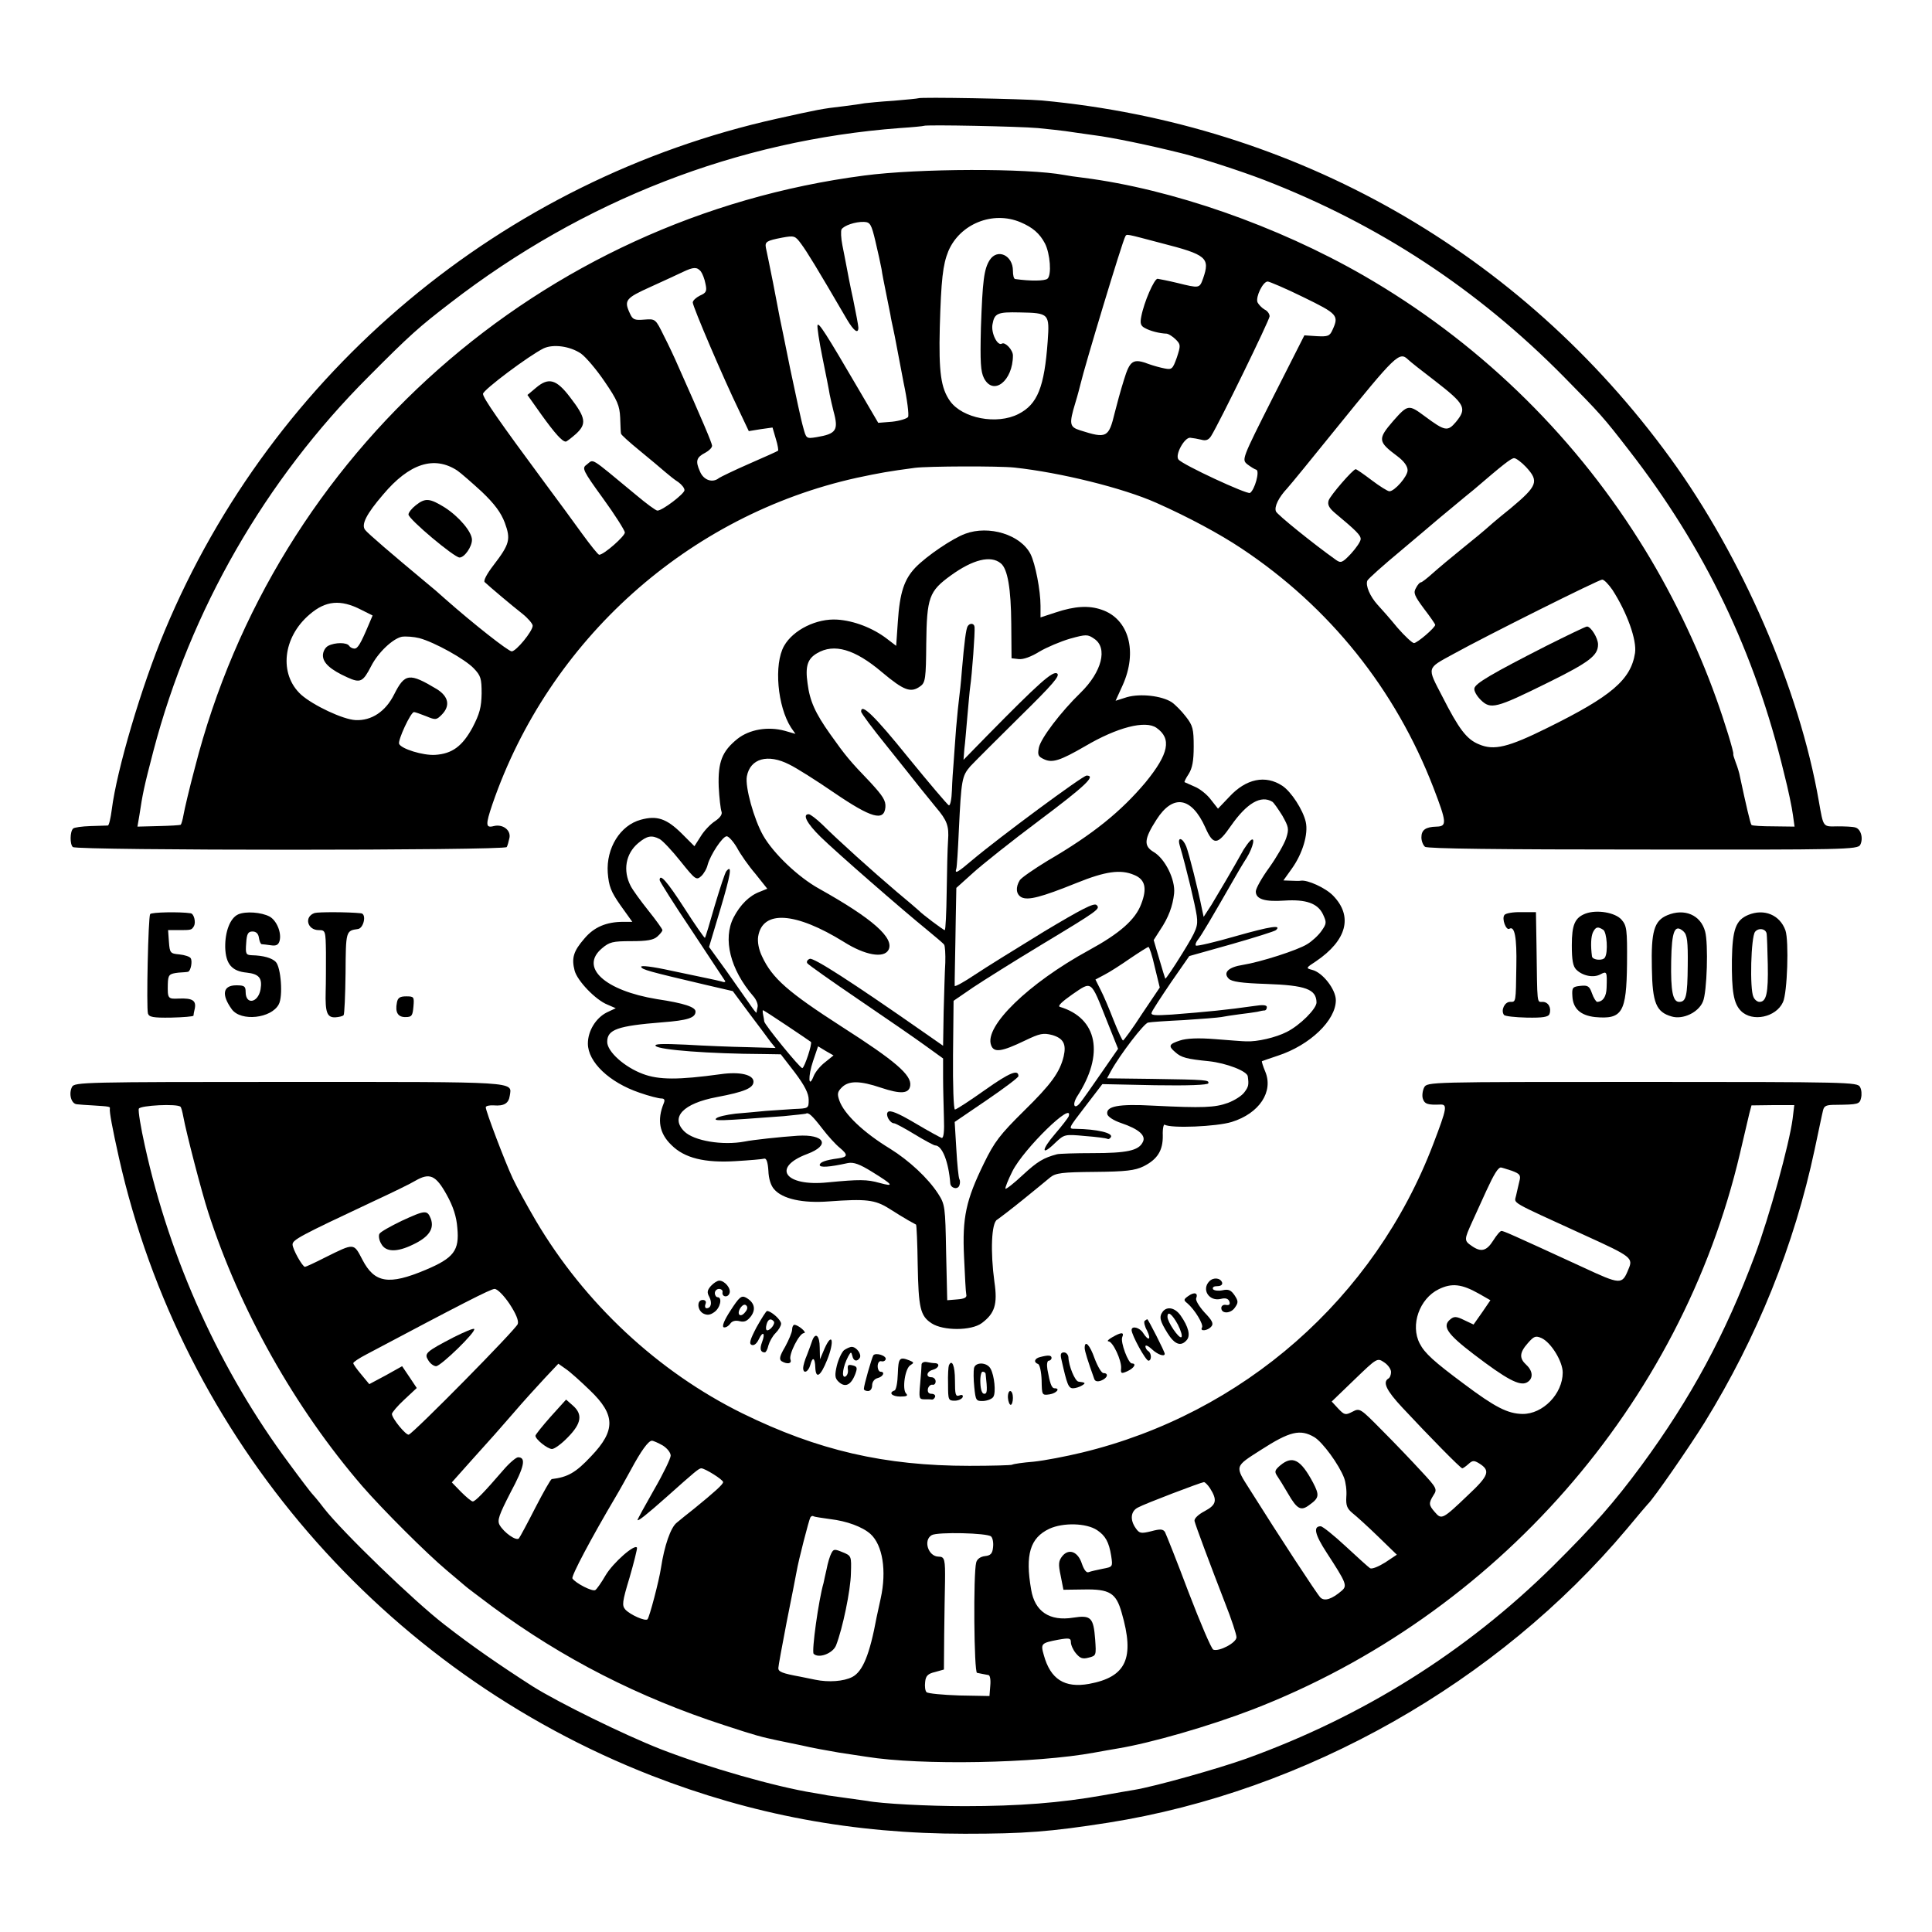
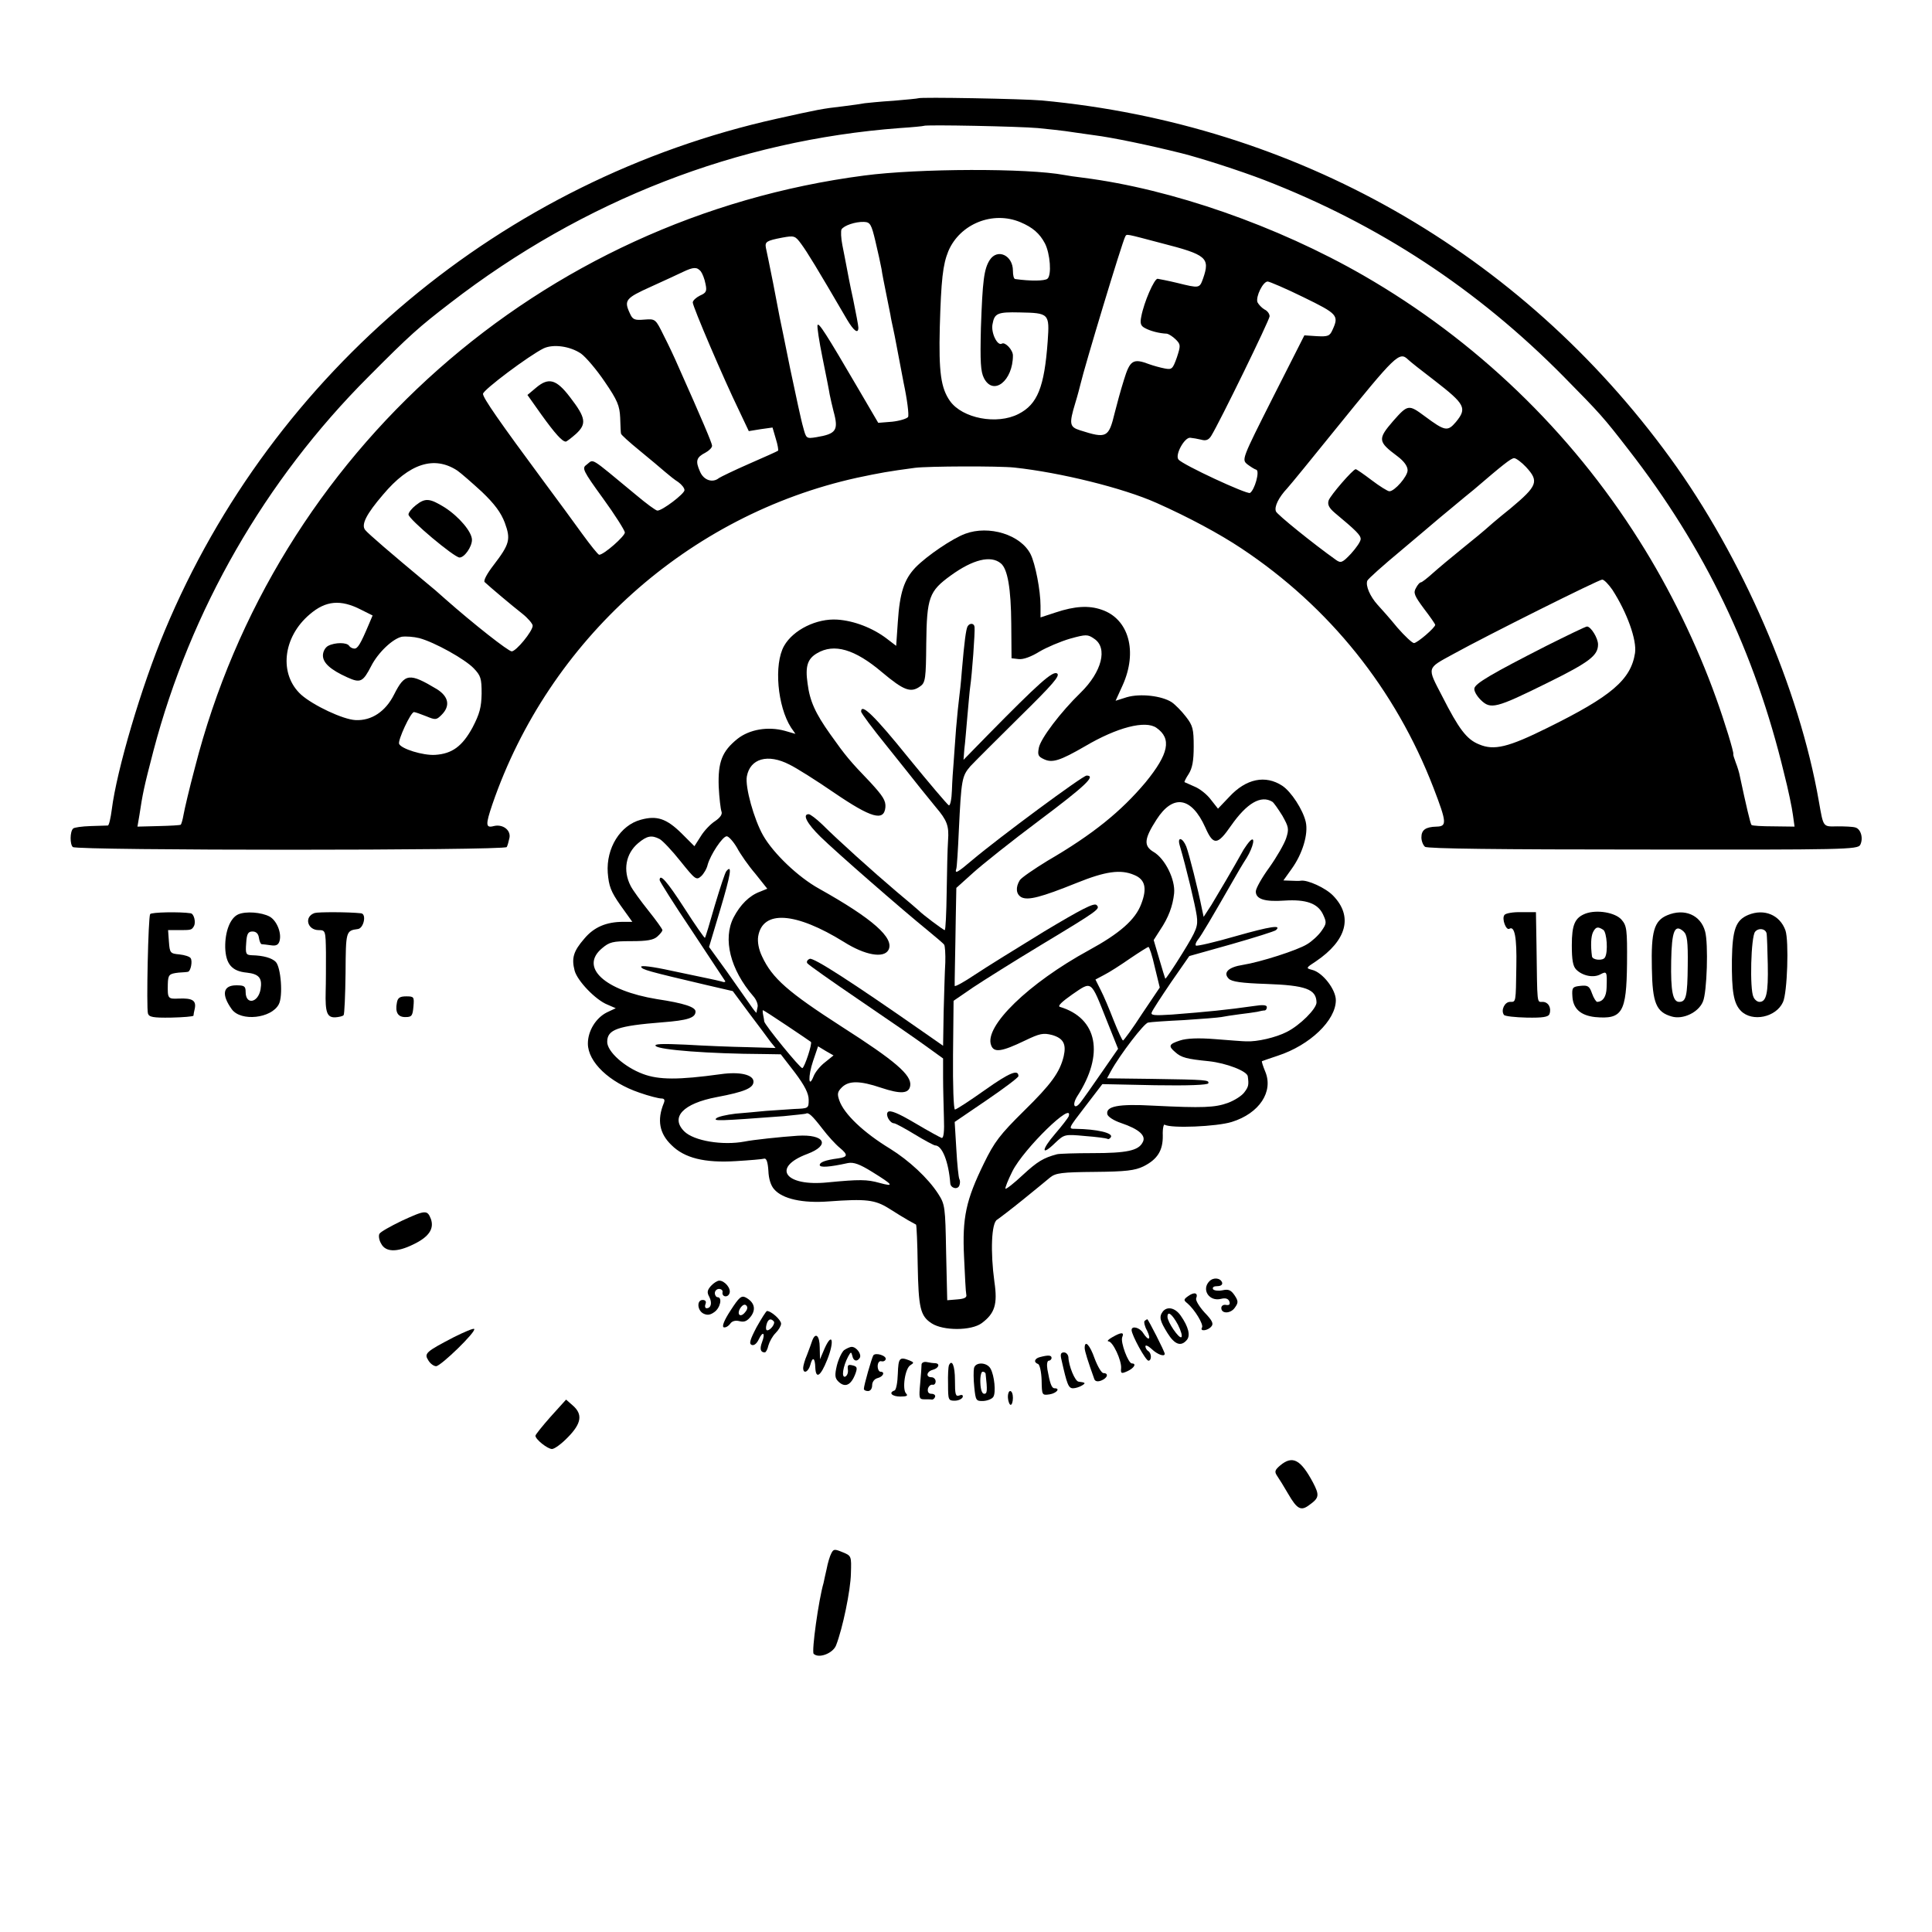
<svg xmlns="http://www.w3.org/2000/svg" version="1.0" width="700pt" height="700pt" viewBox="0 0 700 700" preserveAspectRatio="xMidYMid meet">
  <g transform="translate(0,700) scale(0.1,-0.1)" fill="#000000" stroke="none">
    <path d="M3327 6644 c-1 -1 -41 -5 -89 -9 -49 -3 -96 -8 -105 -9 -10 -2 -44 -7 -77 -11 -79 -9 -92 -12 -241 -45 -994 -221 -1826 -916 -2218 -1855 -85 -203 -174 -505 -192 -648 -4 -31 -10 -57 -14 -58 -3 0 -32 -1 -63 -2 -31 -1 -60 -5 -63 -9 -12 -11 -12 -58 -1 -67 15 -13 1564 -13 1572 0 3 5 7 20 10 34 5 28 -25 50 -57 42 -30 -8 -30 5 -5 79 205 596 710 1048 1321 1183 85 18 113 23 210 36 47 6 302 7 360 1 167 -18 394 -74 515 -128 117 -52 230 -113 308 -165 319 -212 558 -510 696 -868 48 -125 49 -139 11 -140 -40 -1 -55 -12 -55 -39 0 -13 6 -28 13 -34 8 -7 268 -10 790 -10 732 -1 778 0 787 17 12 24 2 58 -18 63 -10 3 -38 4 -65 4 -53 -1 -50 -5 -67 91 -71 408 -278 885 -538 1243 -543 747 -1357 1210 -2277 1296 -67 6 -442 13 -448 8z m433 -108 c41 -4 86 -9 100 -11 14 -2 61 -9 105 -15 64 -8 199 -36 315 -65 72 -18 214 -64 300 -97 416 -161 773 -396 1085 -712 134 -136 144 -147 236 -266 276 -355 457 -732 563 -1172 15 -58 29 -126 32 -150 l6 -43 -76 1 c-41 0 -77 2 -80 5 -4 4 -20 73 -42 176 -2 12 -9 35 -15 50 -6 16 -10 29 -9 31 3 5 -32 119 -62 202 -69 193 -168 397 -279 572 -250 397 -593 726 -999 960 -313 180 -694 313 -1015 354 -27 3 -59 8 -69 10 -133 25 -528 24 -725 -2 -1172 -153 -2133 -1003 -2425 -2146 -20 -75 -38 -152 -41 -170 -3 -18 -8 -34 -10 -36 -2 -2 -38 -4 -80 -5 l-77 -2 7 41 c12 79 16 100 51 234 134 509 404 980 779 1355 152 153 183 180 296 267 483 373 1042 590 1629 634 47 3 86 7 87 8 6 5 348 -2 413 -8z m-63 -341 c45 -19 70 -41 89 -77 19 -37 25 -115 9 -128 -10 -8 -60 -9 -117 -1 -5 1 -8 14 -8 30 0 56 -56 82 -84 39 -21 -33 -26 -75 -32 -246 -3 -124 -1 -158 11 -182 34 -66 105 -10 105 82 0 20 -28 50 -40 43 -16 -10 -40 39 -34 70 7 40 18 45 99 43 106 -2 108 -4 101 -104 -12 -167 -37 -229 -106 -264 -78 -40 -203 -16 -248 47 -33 47 -41 104 -37 267 5 173 11 227 31 276 42 99 161 147 261 105z m-525 -70 c9 -38 19 -83 22 -100 2 -16 10 -55 16 -85 6 -30 13 -66 16 -80 2 -14 7 -36 10 -50 3 -14 8 -38 11 -55 3 -16 15 -80 27 -142 13 -61 20 -117 16 -124 -5 -6 -30 -14 -58 -17 l-50 -4 -72 123 c-118 202 -144 242 -148 231 -2 -6 6 -59 18 -118 12 -59 24 -119 26 -133 3 -14 9 -42 14 -61 19 -69 10 -82 -62 -94 -37 -6 -37 -5 -48 36 -7 23 -27 118 -47 212 -19 94 -36 178 -38 186 -1 8 -13 65 -24 125 -12 61 -24 118 -26 127 -4 22 2 26 59 37 44 8 47 7 69 -23 22 -30 54 -82 166 -274 25 -42 41 -53 41 -29 0 7 -9 54 -19 103 -11 49 -21 103 -24 119 -3 17 -10 51 -15 77 -5 25 -6 51 -3 57 9 14 50 28 81 27 23 -1 27 -8 42 -71z m1036 -6 c164 -42 177 -53 151 -128 -13 -36 -13 -36 -94 -16 -33 8 -65 14 -71 15 -12 0 -49 -84 -59 -137 -5 -25 -2 -34 14 -42 18 -10 51 -19 79 -20 6 -1 21 -10 32 -21 18 -18 18 -22 4 -65 -15 -42 -18 -45 -44 -40 -16 3 -41 10 -55 15 -60 23 -71 15 -93 -57 -12 -38 -26 -90 -33 -118 -22 -91 -29 -95 -126 -64 -38 12 -40 23 -17 99 9 29 17 61 19 69 14 61 151 515 162 534 6 10 -2 11 131 -24z m-1669 -102 c6 -8 14 -28 17 -45 6 -27 3 -33 -20 -43 -14 -7 -26 -18 -26 -25 0 -15 112 -277 168 -392 l35 -74 43 7 43 6 12 -41 c7 -22 10 -42 8 -43 -2 -2 -49 -23 -104 -47 -55 -24 -104 -48 -110 -52 -23 -19 -56 -8 -69 24 -17 38 -13 51 20 68 13 7 24 18 24 25 0 9 -36 94 -123 289 -12 28 -35 77 -52 110 -30 61 -30 61 -71 58 -35 -3 -42 0 -52 23 -22 47 -15 55 76 96 48 22 101 46 117 54 38 18 50 18 64 2z m2184 -94 c123 -60 129 -66 105 -118 -10 -23 -17 -25 -57 -23 l-45 3 -114 -225 c-113 -224 -113 -225 -93 -242 12 -9 26 -18 33 -20 13 -5 -6 -73 -23 -84 -11 -6 -244 102 -259 121 -14 16 21 80 42 79 10 -1 28 -4 40 -7 17 -5 27 -1 36 13 30 48 212 421 212 434 0 9 -8 20 -19 25 -10 6 -21 18 -25 26 -7 20 20 75 37 75 6 0 65 -25 130 -57z m-2618 -204 c18 -13 57 -59 86 -102 46 -67 54 -87 56 -130 1 -29 2 -55 3 -58 0 -4 30 -31 68 -62 37 -30 78 -65 92 -77 14 -12 35 -29 48 -37 12 -9 22 -21 22 -29 0 -13 -80 -74 -98 -74 -6 0 -41 26 -79 58 -172 142 -150 129 -178 108 -17 -12 -14 -20 60 -122 43 -59 78 -115 79 -123 1 -13 -76 -81 -93 -81 -4 0 -31 34 -61 75 -30 42 -92 126 -138 188 -162 219 -222 305 -222 320 0 14 167 139 220 165 35 16 95 8 135 -19z m2997 -22 c7 -7 50 -41 96 -76 111 -86 118 -100 77 -150 -30 -35 -39 -34 -113 21 -58 43 -61 43 -114 -17 -57 -66 -56 -75 15 -128 24 -18 37 -36 37 -51 0 -22 -47 -76 -66 -76 -6 0 -35 18 -64 40 -29 22 -55 40 -58 40 -10 0 -92 -95 -98 -113 -5 -15 1 -27 22 -45 78 -65 94 -81 94 -95 0 -9 -16 -32 -35 -53 -31 -33 -37 -35 -54 -23 -83 59 -214 165 -218 176 -7 17 10 51 41 84 12 13 91 110 175 214 218 269 231 283 263 252z m427 -389 c48 -52 42 -68 -56 -150 -49 -39 -90 -75 -93 -78 -3 -3 -38 -32 -79 -65 -41 -33 -91 -75 -110 -92 -20 -18 -39 -33 -43 -33 -4 0 -12 -9 -18 -21 -10 -17 -5 -28 29 -74 23 -30 41 -56 41 -59 0 -10 -65 -66 -77 -66 -6 0 -33 25 -60 56 -26 32 -59 69 -72 83 -27 30 -44 69 -37 87 3 7 58 56 123 110 65 55 120 101 123 104 3 3 30 25 60 50 30 25 66 55 80 66 105 90 135 114 146 114 7 0 27 -15 43 -32z m-3872 -13 c13 -9 53 -44 89 -77 46 -44 69 -75 83 -112 22 -60 18 -77 -41 -154 -24 -31 -37 -56 -32 -61 18 -17 101 -87 137 -115 20 -16 37 -36 37 -43 0 -20 -60 -93 -76 -93 -12 0 -138 99 -240 189 -22 20 -51 45 -65 56 -131 109 -216 182 -226 195 -15 19 4 57 65 128 95 113 185 142 269 87z m4185 -432 c53 -82 89 -182 82 -229 -15 -97 -86 -157 -317 -271 -143 -71 -194 -83 -248 -60 -45 18 -73 55 -134 175 -55 106 -57 99 40 152 125 69 528 270 540 270 7 0 23 -17 37 -37z m-4534 -72 l42 -21 -14 -33 c-30 -71 -40 -87 -52 -87 -7 0 -16 5 -19 10 -8 13 -51 13 -76 0 -11 -6 -19 -21 -19 -35 0 -27 28 -52 88 -79 48 -22 57 -17 87 41 25 49 78 99 111 106 15 2 43 0 63 -5 56 -15 165 -76 197 -109 26 -27 29 -37 29 -92 -1 -50 -7 -73 -33 -123 -37 -68 -74 -95 -135 -99 -44 -3 -124 22 -131 40 -5 13 42 115 54 115 4 0 24 -7 44 -15 34 -14 37 -14 56 5 32 32 26 66 -17 93 -100 60 -116 58 -155 -19 -31 -62 -82 -96 -140 -93 -45 2 -153 53 -197 92 -81 74 -67 208 31 291 58 50 112 55 186 17z" />
    <path d="M1942 5595 l-31 -26 51 -72 c49 -68 75 -97 88 -97 3 0 20 13 37 28 39 36 36 58 -21 132 -50 66 -78 74 -124 35z" />
-     <path d="M1506 5169 c-14 -11 -26 -26 -26 -33 0 -17 166 -156 185 -156 18 0 45 39 45 64 0 29 -47 84 -98 117 -55 34 -71 36 -106 8z" />
+     <path d="M1506 5169 c-14 -11 -26 -26 -26 -33 0 -17 166 -156 185 -156 18 0 45 39 45 64 0 29 -47 84 -98 117 -55 34 -71 36 -106 8" />
    <path d="M5603 4660 c-198 -101 -258 -136 -261 -154 -2 -9 8 -27 23 -42 36 -35 54 -31 242 62 152 75 183 99 183 139 0 23 -26 65 -40 65 -5 0 -71 -32 -147 -70z" />
    <path d="M3497 5066 c-46 -17 -138 -79 -180 -122 -41 -43 -57 -91 -64 -197 l-6 -87 -34 26 c-51 39 -119 65 -179 69 -75 5 -160 -37 -193 -95 -38 -67 -24 -220 25 -296 l16 -23 -38 11 c-62 17 -129 5 -172 -29 -56 -45 -71 -84 -68 -173 2 -41 7 -82 10 -90 4 -10 -4 -22 -23 -35 -16 -10 -40 -35 -52 -55 l-23 -36 -47 47 c-54 53 -89 65 -147 49 -75 -20 -126 -103 -120 -192 4 -49 11 -68 46 -118 l43 -60 -33 0 c-61 0 -106 -19 -141 -61 -39 -45 -47 -70 -35 -116 10 -37 76 -106 119 -123 l30 -13 -32 -15 c-40 -20 -69 -67 -69 -113 0 -67 78 -141 187 -178 34 -12 70 -21 79 -21 11 0 14 -5 9 -17 -25 -61 -16 -110 28 -152 47 -47 120 -65 233 -58 50 3 97 7 103 9 8 2 13 -13 15 -44 1 -29 9 -54 21 -67 30 -35 103 -51 197 -44 136 10 168 6 218 -25 25 -16 56 -35 70 -43 14 -8 27 -15 29 -16 2 -2 5 -67 6 -145 3 -157 9 -186 51 -213 42 -27 143 -27 181 1 47 35 58 68 46 149 -15 110 -11 215 10 226 9 6 51 38 93 72 42 34 86 70 99 81 20 16 42 19 162 20 112 1 145 5 176 20 50 25 71 57 70 112 -1 24 3 42 7 39 22 -14 189 -7 243 10 100 31 152 110 121 183 -8 19 -13 36 -12 37 2 1 28 10 58 20 116 38 210 128 210 201 0 39 -48 101 -86 110 -23 6 -23 7 14 31 112 76 135 163 62 238 -27 28 -93 58 -117 54 -4 -1 -20 -1 -36 0 l-27 1 30 42 c39 54 61 126 51 170 -10 44 -53 110 -85 131 -61 40 -131 26 -192 -40 l-41 -43 -26 33 c-14 19 -41 40 -59 47 -18 8 -34 15 -36 16 -2 1 5 15 15 30 13 21 18 47 18 99 0 63 -3 76 -28 108 -16 21 -39 44 -52 53 -36 23 -113 32 -162 18 l-41 -13 25 55 c56 123 23 242 -76 275 -46 16 -97 13 -166 -10 l-55 -18 0 42 c0 56 -19 153 -36 187 -36 71 -151 106 -237 74z m129 -107 c25 -20 37 -92 38 -219 l1 -125 26 -3 c17 -2 46 9 75 27 27 16 77 37 111 47 58 16 64 16 87 0 51 -33 28 -121 -49 -196 -72 -70 -144 -165 -151 -199 -5 -26 -3 -32 19 -42 30 -14 58 -5 148 47 117 69 219 95 259 67 56 -39 45 -94 -39 -197 -89 -106 -191 -189 -356 -285 -49 -30 -94 -61 -100 -70 -16 -26 -14 -51 6 -62 24 -12 71 0 200 52 104 42 159 50 208 29 40 -16 48 -48 26 -105 -21 -57 -78 -107 -190 -168 -218 -119 -380 -276 -354 -344 10 -28 38 -24 123 17 54 26 66 28 98 20 41 -12 52 -33 42 -77 -14 -58 -45 -101 -144 -198 -87 -86 -107 -112 -145 -190 -65 -133 -79 -196 -72 -340 3 -66 6 -127 8 -135 3 -11 -6 -16 -33 -18 l-36 -3 -4 173 c-3 167 -4 174 -29 213 -37 57 -105 120 -174 163 -97 59 -167 126 -184 175 -8 23 -7 31 9 47 25 25 65 25 142 -1 72 -24 102 -22 106 8 5 38 -54 89 -248 213 -194 125 -252 175 -289 255 -12 25 -17 52 -14 72 16 97 135 89 311 -20 76 -48 144 -60 161 -29 23 43 -58 114 -251 222 -76 42 -166 128 -203 193 -33 58 -66 176 -59 214 12 65 76 83 154 43 25 -12 98 -58 162 -102 135 -92 181 -105 186 -53 2 24 -9 41 -55 91 -74 77 -89 95 -145 174 -54 76 -74 120 -82 184 -9 62 0 89 34 109 62 37 137 15 235 -68 80 -67 105 -77 140 -51 18 13 20 29 21 154 2 167 10 190 89 247 80 58 145 74 181 44z m984 -864 c5 -3 21 -26 36 -50 23 -41 25 -48 14 -82 -7 -21 -34 -68 -61 -106 -27 -37 -49 -76 -49 -87 0 -28 33 -38 104 -33 78 5 120 -10 139 -49 14 -30 14 -34 -5 -61 -11 -16 -35 -38 -52 -48 -35 -22 -170 -65 -233 -75 -52 -8 -73 -28 -51 -50 11 -11 46 -16 136 -19 143 -5 181 -19 182 -67 0 -23 -60 -83 -108 -107 -39 -20 -107 -36 -147 -34 -11 0 -61 4 -112 8 -62 5 -104 3 -128 -5 -40 -13 -43 -20 -17 -42 22 -20 42 -25 122 -33 64 -7 139 -36 141 -55 4 -30 3 -37 -12 -57 -9 -13 -36 -30 -60 -39 -47 -17 -90 -19 -271 -10 -125 7 -172 -2 -166 -31 2 -9 23 -23 50 -32 65 -22 92 -46 78 -70 -15 -30 -58 -39 -181 -39 -63 0 -121 -2 -129 -4 -49 -13 -71 -26 -124 -75 -32 -30 -60 -52 -63 -50 -2 3 9 31 25 63 41 82 224 260 204 199 -2 -5 -24 -34 -49 -63 -51 -59 -51 -83 0 -33 33 31 34 32 108 25 41 -3 77 -8 81 -10 4 -3 9 0 13 6 9 15 -51 29 -128 30 -28 0 -27 0 35 81 l62 81 191 -4 c121 -2 191 1 193 7 3 12 -4 13 -205 16 l-162 2 14 26 c33 60 121 175 135 176 8 2 67 6 130 9 63 4 124 9 135 11 11 2 40 7 65 10 25 3 54 7 65 9 11 3 23 5 28 5 4 1 7 6 7 12 0 8 -15 9 -47 4 -98 -14 -169 -21 -297 -31 -63 -4 -78 -3 -73 8 2 7 34 56 70 109 l66 95 153 43 c84 24 157 47 161 51 22 20 -19 14 -146 -22 -76 -22 -141 -37 -144 -34 -3 3 0 12 7 21 12 14 54 86 128 215 14 25 36 62 49 82 24 39 33 82 12 61 -6 -6 -16 -20 -23 -31 -40 -72 -94 -163 -117 -201 l-28 -43 -6 28 c-14 71 -47 201 -57 227 -13 32 -33 37 -24 5 24 -81 57 -220 62 -256 5 -38 1 -50 -52 -136 -32 -52 -60 -93 -62 -92 -1 2 -11 34 -22 72 l-20 68 23 36 c31 46 46 87 51 133 5 50 -33 126 -74 150 -37 22 -35 47 10 117 60 94 127 83 177 -28 29 -66 44 -65 93 6 58 83 109 112 150 87z m-2220 -135 c11 -6 45 -42 76 -81 53 -66 57 -69 74 -54 10 9 21 28 24 42 10 36 54 103 69 103 7 0 24 -19 37 -41 12 -23 42 -66 67 -95 l43 -54 -27 -11 c-38 -14 -71 -47 -95 -93 -40 -78 -12 -189 71 -285 11 -12 18 -30 16 -39 -2 -9 -4 -19 -4 -21 -1 -2 -11 11 -24 30 -13 19 -51 73 -85 121 l-63 87 41 137 c37 124 44 164 22 138 -5 -5 -23 -61 -42 -124 -18 -63 -34 -117 -36 -118 -1 -2 -35 46 -74 107 -64 99 -90 128 -90 102 0 -4 52 -87 116 -182 63 -96 118 -178 121 -183 3 -4 -3 -6 -13 -2 -11 3 -30 7 -44 10 -14 3 -76 16 -138 29 -68 15 -111 20 -109 14 3 -10 24 -16 237 -66 l95 -22 60 -81 c33 -44 68 -90 77 -103 l18 -22 -103 3 c-56 1 -156 5 -222 9 -87 4 -117 3 -109 -5 14 -14 192 -28 391 -29 l62 -1 51 -66 c36 -48 50 -76 50 -99 0 -31 -1 -31 -52 -33 -29 -2 -75 -5 -103 -7 -27 -3 -77 -7 -110 -10 -33 -4 -64 -11 -70 -17 -10 -10 6 -10 245 8 41 4 77 8 80 9 9 6 23 -7 60 -55 19 -25 47 -56 63 -69 30 -25 29 -33 -6 -38 -46 -6 -67 -14 -67 -24 0 -10 34 -8 102 7 21 4 43 -4 88 -32 76 -47 82 -55 27 -40 -46 13 -73 13 -188 2 -155 -16 -205 54 -74 103 85 32 63 72 -35 66 -61 -4 -163 -15 -192 -21 -79 -15 -184 2 -219 37 -51 51 -4 101 118 124 101 19 133 33 133 56 0 25 -49 37 -119 27 -153 -21 -224 -21 -282 1 -67 25 -129 81 -129 116 0 45 37 58 200 71 91 7 120 16 120 39 0 16 -40 30 -140 45 -189 31 -281 115 -199 184 27 23 39 26 106 26 57 0 81 4 95 17 10 9 18 19 18 23 0 4 -23 36 -51 71 -28 35 -57 75 -64 89 -29 56 -18 117 27 155 32 27 49 30 78 15z m1794 -464 l18 -74 -64 -95 c-34 -53 -66 -96 -69 -97 -3 0 -18 33 -34 73 -15 39 -36 89 -47 110 l-19 38 32 17 c18 9 60 36 93 59 34 23 64 42 67 42 3 1 14 -32 23 -73z m-175 -191 l42 -105 -61 -88 c-33 -48 -67 -96 -75 -106 -22 -29 -32 -10 -12 22 99 152 74 283 -63 324 -9 3 8 19 45 45 72 49 66 54 124 -92z m-1158 -21 c46 -31 85 -57 87 -59 6 -5 -23 -93 -31 -95 -8 -1 -136 156 -138 169 0 3 -2 14 -4 24 -2 9 -2 17 -1 17 2 0 41 -25 87 -56z m138 -133 c-17 -13 -35 -35 -41 -50 -19 -48 -21 -1 -2 55 l18 53 28 -17 28 -16 -31 -25z" />
    <path d="M3506 4731 c-6 -10 -12 -56 -21 -161 -3 -41 -8 -86 -10 -100 -2 -14 -7 -63 -11 -110 -3 -47 -8 -103 -9 -125 -2 -22 -5 -66 -6 -98 -1 -32 -6 -56 -11 -55 -5 2 -71 80 -147 173 -121 150 -171 199 -171 167 0 -6 42 -62 93 -125 50 -63 106 -132 122 -153 17 -21 42 -52 56 -69 40 -47 48 -67 44 -120 -2 -28 -4 -112 -5 -187 -1 -76 -4 -138 -7 -138 -5 0 -82 58 -93 70 -3 3 -39 34 -80 68 -85 72 -215 189 -271 245 -21 20 -43 37 -49 37 -24 0 -6 -34 43 -82 56 -55 297 -265 387 -338 30 -25 58 -48 61 -53 3 -5 5 -34 4 -65 -2 -31 -4 -112 -6 -179 l-2 -122 -76 53 c-255 178 -393 267 -407 262 -8 -3 -13 -10 -9 -16 3 -5 88 -65 188 -133 100 -68 209 -143 243 -168 l61 -44 0 -70 c0 -38 2 -104 3 -145 2 -49 -1 -74 -8 -73 -6 2 -50 26 -97 54 -61 36 -90 48 -98 40 -10 -10 7 -41 23 -41 4 0 38 -18 74 -40 36 -22 70 -40 74 -40 26 0 49 -60 55 -137 1 -18 27 -25 33 -8 3 8 3 18 0 23 -3 5 -8 53 -11 108 l-6 99 116 79 c63 43 115 82 115 87 0 26 -32 13 -121 -50 -55 -39 -104 -71 -109 -71 -5 0 -8 89 -7 197 l2 197 70 48 c39 26 149 95 245 153 214 129 217 132 203 146 -9 9 -58 -17 -190 -96 -98 -60 -211 -130 -250 -156 -40 -27 -73 -45 -74 -41 0 4 0 39 1 77 1 39 2 117 3 174 l2 104 60 54 c33 30 141 116 240 190 168 126 207 163 172 163 -14 0 -318 -225 -414 -306 -54 -46 -65 -52 -58 -31 2 6 6 68 9 137 9 186 11 198 42 234 16 17 96 97 179 179 120 118 147 149 135 157 -16 10 -67 -36 -252 -224 l-87 -89 3 39 c3 22 7 75 11 119 4 44 8 91 10 105 7 47 18 199 16 218 -1 14 -17 16 -25 3z" />
    <path d="M544 3688 c-7 -11 -14 -337 -8 -360 4 -13 18 -16 84 -15 44 1 80 4 81 7 0 3 2 15 5 27 5 28 -9 37 -58 35 -40 -2 -41 0 -40 52 1 35 5 38 39 42 16 1 31 2 34 3 10 2 17 38 10 49 -3 6 -22 12 -41 14 -33 3 -35 5 -38 46 l-3 42 35 0 c50 0 50 0 59 15 7 14 0 44 -12 46 -39 6 -143 4 -147 -3z" />
    <path d="M863 3687 c-29 -13 -48 -62 -47 -120 2 -60 24 -86 78 -91 45 -5 57 -20 50 -61 -9 -49 -54 -57 -54 -9 0 21 -5 24 -34 24 -48 0 -55 -33 -16 -87 33 -45 143 -33 170 18 16 29 8 135 -11 154 -14 14 -44 23 -87 24 -21 1 -23 5 -20 44 2 34 7 42 23 42 13 0 21 -8 23 -22 2 -13 6 -23 10 -24 4 0 19 -2 34 -4 19 -3 27 2 31 16 8 30 -11 74 -36 88 -30 16 -87 20 -114 8z" />
    <path d="M1140 3692 c-39 -13 -27 -62 15 -62 24 0 25 -2 26 -82 0 -46 0 -109 -1 -140 -2 -77 5 -95 35 -94 13 1 27 4 30 8 3 3 6 72 7 152 1 153 1 154 45 160 21 3 32 55 11 57 -46 5 -155 5 -168 1z" />
    <path d="M5451 3685 c-11 -13 6 -58 18 -50 19 11 27 -32 25 -135 -2 -135 -1 -130 -23 -130 -19 0 -34 -30 -22 -47 3 -5 41 -9 83 -10 57 -1 78 2 82 13 8 22 -4 44 -25 44 -21 0 -19 -14 -22 205 l-2 120 -53 0 c-29 1 -57 -4 -61 -10z" />
    <path d="M5745 3690 c-39 -15 -50 -40 -50 -115 0 -53 4 -76 16 -88 23 -23 63 -31 88 -17 23 12 24 10 22 -49 -1 -32 -13 -50 -34 -51 -4 0 -13 14 -19 31 -9 26 -15 30 -42 27 -28 -3 -31 -6 -29 -37 2 -45 29 -70 82 -76 99 -9 114 16 116 194 1 124 -1 137 -20 159 -23 26 -89 37 -130 22z m64 -59 c13 -9 18 -81 6 -100 -7 -13 -45 -10 -47 4 -5 38 -4 72 4 88 10 19 17 21 37 8z" />
    <path d="M6041 3684 c-48 -20 -59 -59 -56 -192 2 -127 16 -159 72 -175 41 -12 97 15 113 54 15 34 20 211 8 254 -16 60 -75 85 -137 59z m74 -182 c-1 -112 -6 -132 -31 -132 -23 0 -31 38 -29 148 2 110 13 136 45 107 13 -12 16 -36 15 -123z" />
    <path d="M6334 3685 c-45 -19 -57 -52 -59 -162 -1 -115 6 -159 33 -186 41 -41 127 -23 152 32 16 33 22 222 9 260 -20 56 -77 80 -135 56z m67 -69 c1 -6 3 -56 4 -111 2 -103 -5 -135 -30 -135 -8 0 -18 8 -22 18 -14 28 -9 218 6 236 13 16 40 11 42 -8z" />
    <path d="M1438 3367 c-7 -35 4 -53 32 -52 22 0 25 5 28 38 3 35 2 37 -26 37 -23 0 -31 -5 -34 -23z" />
-     <path d="M261 3062 c-13 -25 -3 -62 18 -63 9 -1 34 -3 56 -4 61 -4 65 -4 63 -12 -2 -11 9 -71 33 -178 228 -1014 956 -1858 1929 -2238 365 -142 731 -211 1135 -211 217 0 309 7 520 40 715 113 1411 507 1879 1064 39 47 73 87 76 90 20 18 150 206 206 296 191 310 325 642 399 990 14 65 27 129 30 140 4 18 12 21 47 21 80 1 86 2 91 25 3 12 2 30 -4 40 -9 17 -43 18 -789 18 -774 0 -779 0 -790 -20 -6 -12 -8 -30 -5 -40 6 -20 18 -24 63 -22 27 1 25 -12 -25 -143 -213 -559 -689 -977 -1273 -1118 -58 -14 -136 -29 -175 -33 -38 -3 -73 -8 -78 -11 -4 -2 -73 -4 -155 -4 -307 0 -549 56 -822 190 -306 151 -572 399 -749 699 -31 53 -69 122 -83 152 -29 62 -98 244 -98 258 0 5 13 8 29 7 37 -3 54 7 58 35 8 52 38 50 -798 50 -745 0 -779 -1 -788 -18z m393 -72 c3 -3 7 -19 10 -35 11 -60 66 -272 90 -346 114 -354 314 -710 559 -994 73 -84 232 -243 306 -305 30 -25 59 -50 65 -55 6 -6 52 -40 101 -77 255 -188 529 -328 840 -429 116 -38 132 -42 193 -55 15 -3 54 -11 87 -18 33 -8 94 -19 135 -26 41 -6 86 -13 99 -15 198 -32 614 -24 826 15 28 5 66 12 85 15 121 20 332 81 488 141 882 341 1552 1105 1766 2014 15 63 30 128 34 145 l8 30 77 1 78 0 -6 -50 c-12 -91 -85 -357 -137 -495 -107 -286 -231 -516 -411 -761 -99 -134 -171 -216 -321 -365 -314 -310 -687 -544 -1111 -697 -104 -37 -328 -100 -405 -113 -19 -3 -71 -12 -115 -20 -152 -27 -303 -39 -500 -39 -131 0 -303 9 -353 19 -9 1 -42 6 -72 10 -30 4 -62 9 -71 10 -9 2 -32 6 -51 9 -137 22 -383 92 -553 158 -135 53 -371 169 -465 228 -120 77 -220 146 -320 224 -109 84 -368 334 -436 421 -21 28 -42 52 -45 55 -3 3 -40 51 -81 107 -250 336 -432 737 -523 1151 -15 67 -25 128 -22 135 5 12 139 19 151 7z m4824 -232 c29 -11 33 -16 27 -38 -3 -14 -9 -37 -12 -52 -6 -30 -30 -16 252 -145 167 -76 173 -81 155 -122 -23 -57 -28 -56 -166 8 -263 121 -286 131 -294 131 -5 0 -18 -16 -30 -35 -24 -38 -44 -43 -78 -19 -28 19 -27 23 2 87 13 29 36 79 51 112 28 61 43 85 53 85 3 0 21 -6 40 -12z m-3860 -86 c24 -43 36 -80 39 -121 8 -82 -13 -109 -115 -152 -133 -56 -185 -48 -229 37 -32 61 -28 61 -135 8 -37 -19 -70 -34 -73 -34 -9 0 -45 64 -45 81 0 17 28 32 290 155 69 32 139 66 155 76 52 30 74 20 113 -50z m3740 -359 l42 -24 -30 -44 -31 -44 -34 16 c-28 14 -37 14 -50 3 -31 -25 -12 -53 85 -127 118 -90 166 -116 192 -102 24 13 23 41 -2 64 -26 24 -25 44 6 79 22 25 28 27 49 18 35 -16 77 -85 77 -125 0 -77 -72 -151 -146 -150 -54 1 -100 25 -212 109 -109 81 -142 111 -160 146 -35 67 -1 163 69 197 47 23 83 19 145 -16z m-3512 -37 c23 -35 34 -61 30 -73 -6 -19 -377 -395 -395 -401 -10 -3 -61 59 -61 75 0 5 20 29 45 52 l45 42 -26 39 -27 40 -59 -33 -60 -32 -29 35 c-16 19 -29 37 -29 41 0 4 21 18 48 32 343 182 450 237 464 237 10 0 33 -23 54 -54z m3194 -247 c0 -10 -4 -21 -10 -24 -21 -13 -7 -43 51 -105 97 -104 211 -220 217 -220 3 0 13 7 23 16 14 13 20 13 38 2 42 -26 36 -44 -40 -115 -92 -88 -96 -90 -120 -62 -23 26 -23 33 -5 62 14 21 12 26 -45 87 -33 36 -96 102 -141 147 -80 81 -81 82 -108 68 -25 -13 -29 -12 -51 11 l-24 26 82 79 c82 79 83 80 108 63 14 -9 25 -25 25 -35z m-2902 -67 c92 -88 93 -145 4 -238 -56 -60 -85 -76 -143 -83 -4 -1 -30 -47 -59 -103 -29 -57 -56 -107 -60 -112 -10 -10 -54 21 -70 49 -9 17 -2 36 40 118 50 93 57 127 27 127 -7 0 -32 -21 -54 -47 -69 -80 -101 -113 -110 -113 -5 0 -24 16 -43 35 l-33 34 74 83 c41 46 76 85 79 88 3 3 34 39 70 80 35 41 87 98 114 127 l49 52 27 -19 c15 -10 54 -45 88 -78z m2624 -169 c30 -18 90 -100 108 -148 6 -16 10 -46 8 -68 -2 -32 3 -43 22 -59 14 -11 56 -49 93 -85 l68 -66 -42 -28 c-24 -15 -48 -25 -55 -21 -6 4 -46 40 -89 80 -42 39 -83 72 -90 72 -28 0 -21 -30 22 -96 71 -109 75 -119 55 -137 -36 -31 -63 -40 -78 -25 -12 12 -149 221 -255 390 -56 88 -57 83 40 145 104 67 142 76 193 46z m-2361 -30 c16 -10 29 -26 29 -37 0 -10 -27 -66 -60 -123 -33 -58 -60 -107 -60 -110 0 -7 34 20 106 84 102 91 116 103 125 103 13 0 79 -41 79 -50 0 -8 -31 -36 -106 -97 -22 -17 -50 -40 -62 -50 -22 -17 -45 -84 -57 -163 -7 -47 -42 -180 -49 -187 -8 -8 -62 16 -80 35 -13 15 -12 27 15 116 16 55 28 104 27 108 -6 17 -87 -54 -114 -100 -15 -26 -32 -50 -37 -53 -10 -7 -72 25 -83 42 -5 8 68 146 158 298 15 25 39 69 54 96 36 67 63 105 76 105 5 0 23 -8 39 -17z m1983 -155 c27 -43 24 -60 -19 -83 -23 -12 -39 -27 -37 -36 4 -17 56 -156 111 -298 23 -58 41 -113 41 -123 0 -20 -63 -53 -84 -45 -7 3 -47 97 -90 209 -42 112 -81 209 -85 217 -7 11 -17 12 -50 3 -37 -9 -43 -8 -56 11 -22 31 -18 62 8 75 25 14 228 91 239 92 4 0 14 -10 22 -22z m-1376 -112 c60 -7 117 -28 146 -54 44 -40 59 -133 37 -233 -5 -24 -12 -55 -15 -69 -25 -135 -50 -196 -88 -216 -31 -16 -86 -20 -134 -10 -16 3 -40 8 -54 11 -66 12 -80 18 -80 31 0 7 14 83 30 166 17 84 33 167 36 183 7 42 45 188 50 197 3 5 8 7 12 4 4 -2 31 -6 60 -10z m967 -40 c30 -20 43 -43 51 -93 6 -40 6 -40 -31 -47 -20 -4 -42 -9 -50 -12 -8 -4 -17 7 -25 30 -14 44 -47 57 -71 28 -14 -18 -15 -29 -6 -71 l10 -51 73 1 c95 2 118 -13 138 -84 48 -165 17 -233 -118 -258 -89 -16 -140 17 -164 104 -12 42 -10 44 52 56 40 7 46 6 46 -9 0 -10 8 -28 18 -40 15 -18 24 -22 46 -16 28 7 28 8 24 66 -6 79 -15 89 -79 79 -86 -14 -140 22 -153 102 -22 126 -4 187 66 220 50 23 134 21 173 -5z m-384 -23 c6 -6 9 -23 7 -39 -2 -23 -9 -30 -29 -32 -17 -2 -29 -11 -32 -23 -11 -40 -8 -399 3 -400 5 -1 15 -3 20 -4 6 -1 15 -3 21 -4 6 0 9 -17 7 -38 l-3 -38 -109 2 c-60 2 -114 7 -119 12 -5 5 -7 21 -5 37 2 22 10 30 36 36 l32 9 1 127 c1 70 2 156 3 192 1 79 -1 90 -23 90 -38 0 -57 60 -25 78 21 12 202 8 215 -5z" />
    <path d="M1454 2576 c-39 -19 -75 -39 -79 -46 -4 -6 -2 -23 6 -36 16 -31 57 -32 116 -3 57 27 77 57 64 93 -13 33 -20 32 -107 -8z" />
    <path d="M1644 2155 c-102 -53 -108 -59 -92 -84 7 -12 20 -21 28 -21 17 0 147 126 138 135 -3 3 -36 -11 -74 -30z" />
    <path d="M1995 1867 c-30 -34 -55 -65 -55 -69 0 -13 44 -48 60 -48 9 0 35 19 58 43 49 50 54 83 17 115 l-24 21 -56 -62z" />
    <path d="M4639 1691 c-20 -17 -22 -23 -12 -38 7 -10 25 -39 40 -65 33 -57 47 -64 78 -40 35 25 36 35 12 81 -45 84 -74 98 -118 62z" />
    <path d="M3012 1372 c-5 -9 -13 -35 -17 -57 -5 -22 -10 -44 -11 -50 -18 -61 -44 -249 -36 -257 18 -18 69 1 81 30 24 61 53 201 54 261 2 63 2 64 -30 77 -29 12 -33 12 -41 -4z" />
    <path d="M4382 2358 c-30 -30 -1 -75 42 -64 16 4 26 1 30 -9 4 -11 0 -15 -12 -13 -9 2 -17 -3 -17 -11 0 -22 34 -21 49 1 13 18 13 24 -1 45 -13 19 -22 23 -44 18 -15 -3 -30 -1 -34 4 -3 7 3 11 15 11 13 0 20 5 18 13 -6 17 -31 20 -46 5z" />
    <path d="M2576 2341 c-14 -16 -15 -24 -6 -40 11 -22 6 -41 -10 -41 -5 0 -7 7 -4 15 4 9 0 15 -10 15 -22 0 -20 -37 2 -49 14 -7 25 -6 40 5 22 15 30 54 12 54 -5 0 -10 7 -10 15 0 8 7 15 15 15 8 0 14 -5 13 -11 -4 -18 19 -22 25 -5 7 17 -17 46 -37 46 -7 0 -21 -9 -30 -19z" />
    <path d="M4305 2304 c-17 -12 -17 -15 -3 -26 26 -22 60 -77 53 -88 -9 -15 21 -12 34 4 9 10 3 22 -25 51 -19 21 -33 44 -30 51 8 20 -7 24 -29 8z" />
    <path d="M2647 2252 c-23 -35 -32 -58 -25 -61 6 -2 16 3 23 12 7 11 20 14 35 10 17 -4 27 0 41 18 19 26 12 51 -19 68 -16 8 -24 1 -55 -47z m53 -6 c-17 -22 -32 -9 -18 14 8 12 16 16 22 10 6 -6 4 -15 -4 -24z" />
    <path d="M4213 2248 c-14 -19 -11 -33 17 -78 26 -42 49 -50 70 -25 14 16 6 48 -22 88 -20 29 -49 35 -65 15z m55 -48 c11 -22 17 -42 12 -45 -9 -5 -50 55 -50 74 0 23 17 10 38 -29z" />
    <path d="M2741 2191 c-24 -46 -28 -60 -17 -64 8 -3 18 5 25 20 15 32 25 24 12 -10 -9 -24 -6 -37 10 -37 4 0 10 11 13 25 4 14 15 34 26 45 11 11 20 26 20 34 0 14 -36 46 -51 46 -3 0 -20 -27 -38 -59z m62 22 c8 -7 -11 -33 -23 -33 -5 0 -6 9 -3 20 5 20 15 25 26 13z" />
    <path d="M4147 2214 c-3 -4 0 -19 9 -35 16 -33 6 -40 -14 -9 -12 20 -42 28 -42 11 0 -18 51 -111 61 -111 12 0 12 27 -1 35 -5 3 -10 11 -10 17 0 6 10 2 23 -10 21 -20 47 -29 47 -17 0 8 -60 125 -63 125 -2 0 -6 -3 -10 -6z" />
-     <path d="M2870 2183 c0 -10 -12 -38 -25 -62 -20 -34 -23 -46 -13 -53 20 -12 38 -9 32 6 -7 18 32 96 49 96 13 1 -21 30 -35 30 -4 0 -8 -8 -8 -17z" />
    <path d="M4030 2155 c-14 -8 -20 -14 -14 -15 16 0 48 -69 46 -97 -2 -20 1 -21 23 -11 24 11 34 28 16 28 -13 0 -42 77 -35 95 8 19 -3 19 -36 0z" />
    <path d="M2943 2143 c-3 -10 -12 -33 -19 -52 -8 -18 -14 -40 -14 -47 0 -24 19 -15 26 11 8 31 17 26 18 -10 2 -43 19 -32 43 28 27 67 19 104 -9 42 l-17 -40 -1 43 c0 42 -15 57 -27 25z" />
    <path d="M3930 2116 c0 -11 12 -49 35 -113 3 -8 12 -10 25 -5 23 9 28 27 8 27 -7 0 -21 24 -32 53 -17 49 -36 69 -36 38z" />
    <path d="M3058 2108 c-8 -7 -20 -32 -26 -56 -8 -34 -7 -45 5 -57 24 -24 46 -15 62 27 8 22 7 27 -10 31 -16 4 -19 1 -17 -15 2 -12 -3 -23 -10 -26 -14 -4 -8 37 11 73 10 18 11 18 15 3 4 -20 17 -23 27 -8 8 13 -12 40 -29 40 -7 0 -19 -6 -28 -12z" />
    <path d="M3164 2089 c-6 -11 -34 -108 -34 -121 0 -5 7 -8 15 -8 9 0 15 9 15 21 0 12 8 23 20 26 20 5 28 23 10 23 -5 0 -10 9 -10 20 0 12 6 20 13 18 7 -2 14 1 16 7 4 13 -37 26 -45 14z" />
    <path d="M3846 2073 c20 -89 25 -103 42 -103 9 0 24 5 32 10 15 9 13 11 -12 14 -13 1 -36 57 -37 89 -1 9 -8 17 -16 17 -12 0 -14 -7 -9 -27z" />
    <path d="M3768 2083 c-20 -5 -24 -19 -7 -25 6 -2 12 -28 13 -59 1 -54 1 -55 29 -51 25 4 40 22 18 22 -11 0 -17 18 -26 68 -3 18 -1 32 5 32 5 0 10 5 10 10 0 10 -12 11 -42 3z" />
    <path d="M3253 2023 c-1 -32 -6 -59 -12 -61 -23 -8 -9 -22 21 -22 23 0 29 3 21 11 -15 15 -4 92 16 103 13 8 13 10 -4 17 -36 14 -40 9 -42 -48z" />
    <path d="M3339 2057 c0 -7 -2 -38 -5 -69 -5 -54 -4 -58 15 -58 12 0 24 0 28 -1 4 0 9 4 11 10 2 6 -4 11 -13 11 -10 0 -15 6 -13 18 2 9 10 16 16 15 7 -2 12 4 12 12 0 8 -7 15 -15 15 -22 0 -18 21 5 27 22 6 27 23 8 24 -7 0 -21 2 -30 4 -10 2 -18 -2 -19 -8z" />
    <path d="M3438 2053 c-2 -5 -4 -35 -3 -68 0 -57 1 -60 24 -60 13 0 26 6 29 13 2 7 -2 10 -12 6 -14 -5 -16 3 -16 55 0 53 -11 78 -22 54z" />
    <path d="M3529 2043 c-2 -10 -2 -41 1 -69 5 -48 6 -51 33 -50 16 1 32 8 36 15 10 15 4 77 -10 102 -13 24 -55 25 -60 2z m42 -20 c7 -62 6 -73 -5 -73 -8 0 -13 15 -14 40 -1 22 3 40 8 40 6 0 10 -3 11 -7z" />
    <path d="M3652 1935 c1 -14 6 -25 10 -25 4 0 8 11 8 25 0 14 -4 25 -10 25 -5 0 -9 -11 -8 -25z" />
  </g>
</svg>